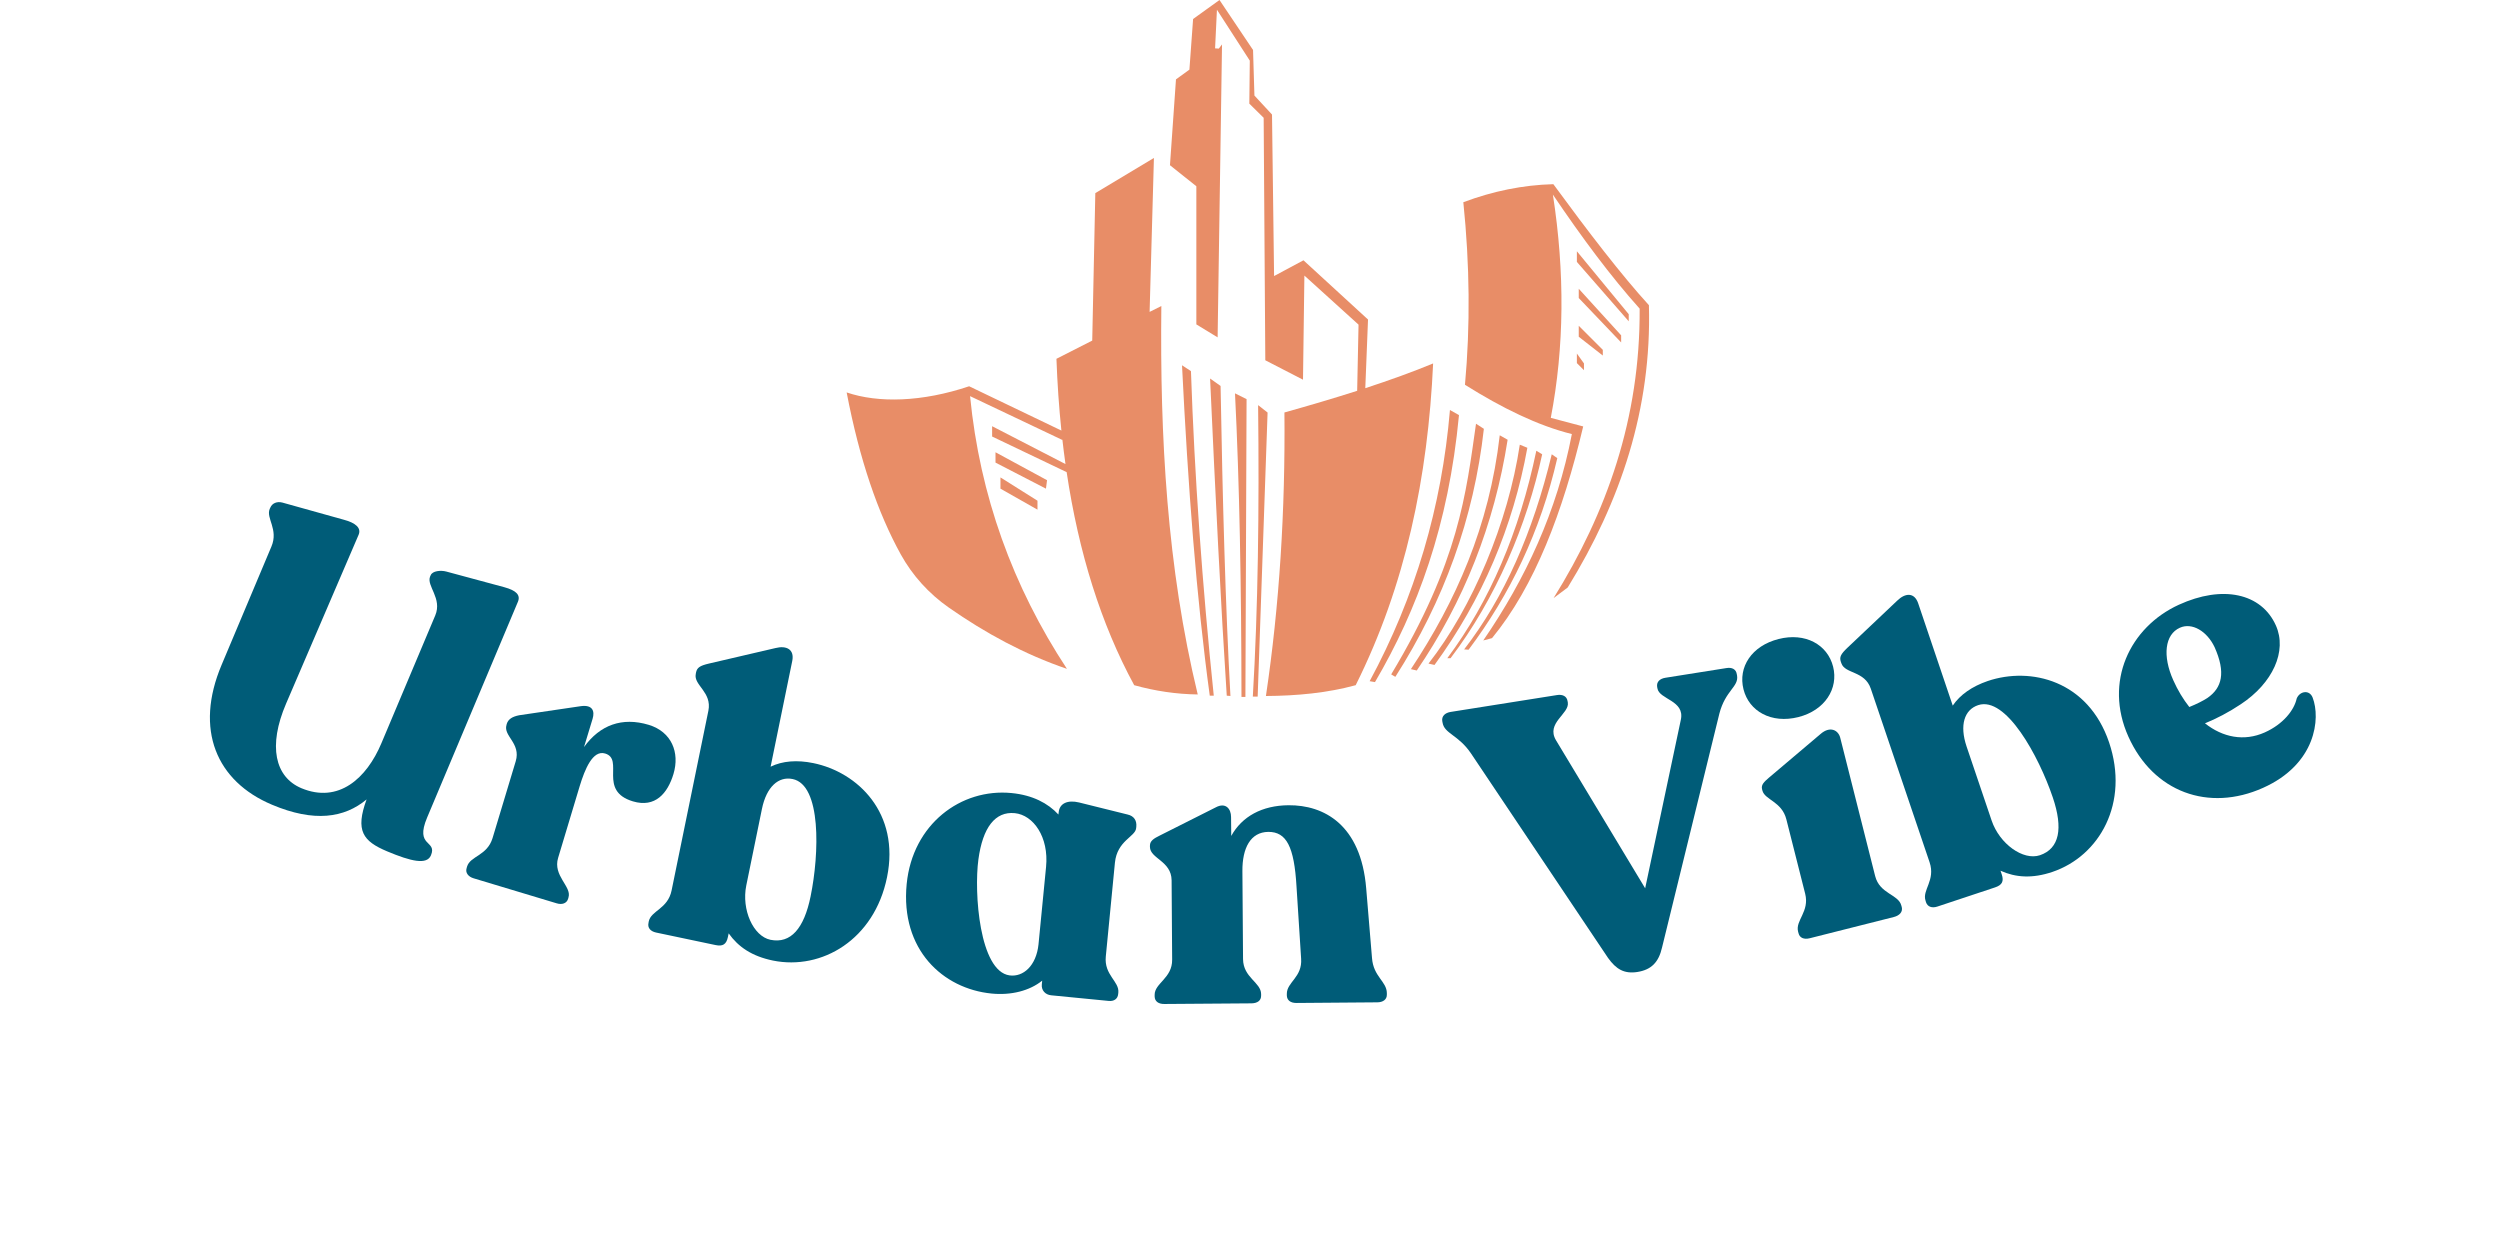
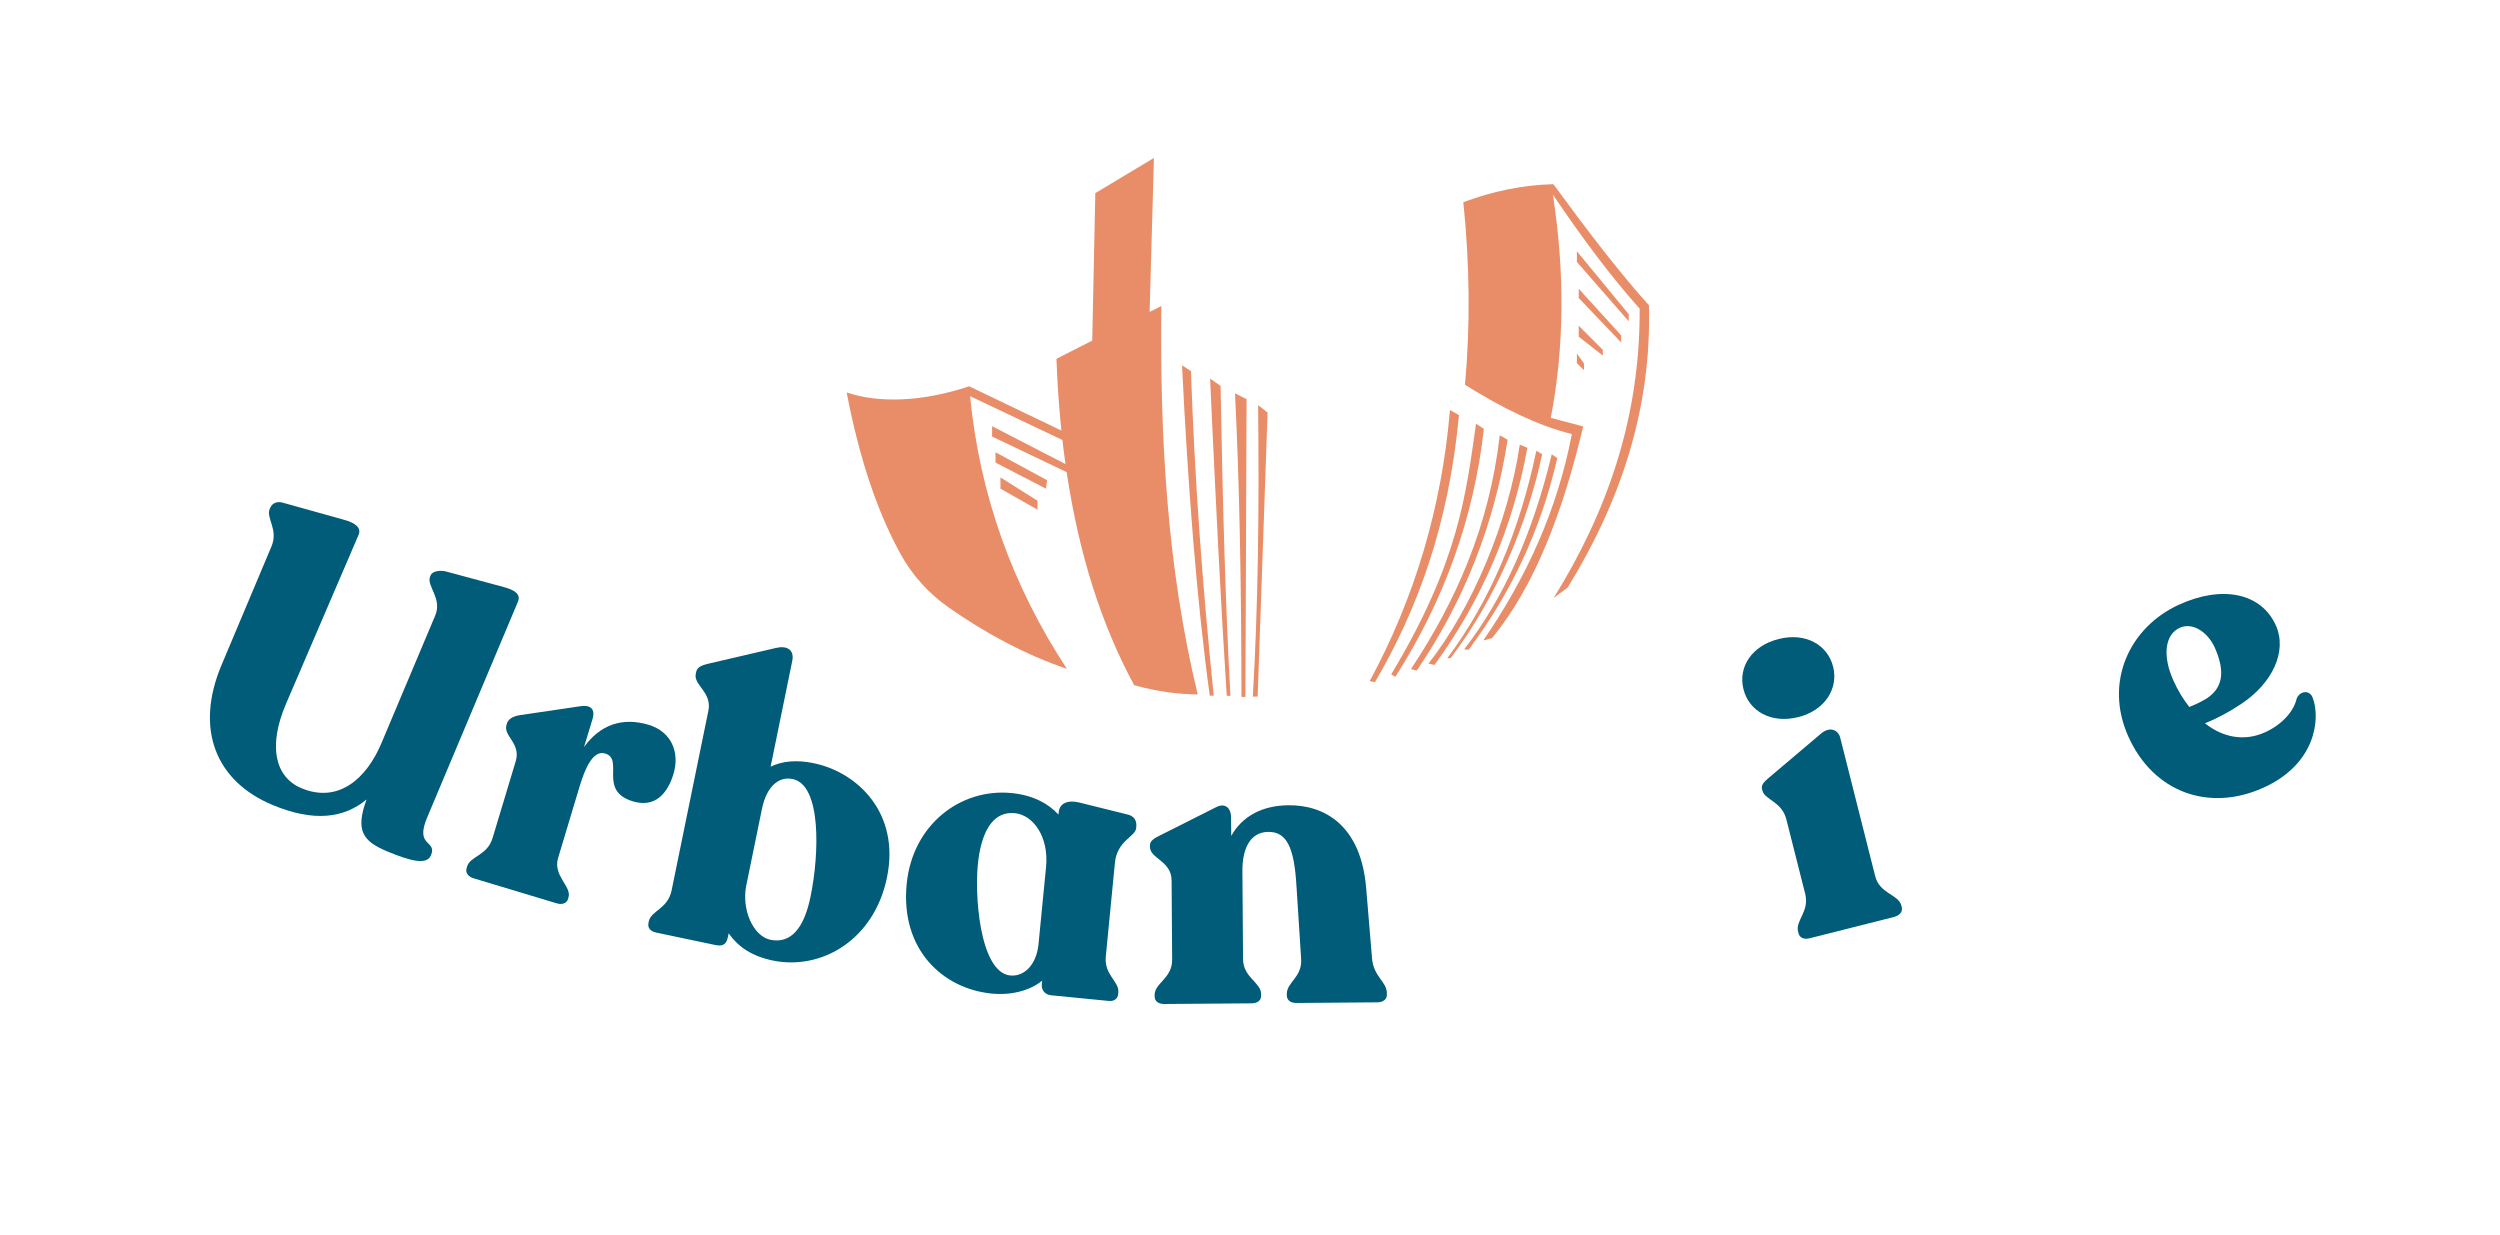
<svg xmlns="http://www.w3.org/2000/svg" width="565" viewBox="0 0 423.75 209.25" height="279" preserveAspectRatio="xMidYMid meet">
  <defs>
    <g />
    <clipPath id="5cea2f91e5">
      <path d="M 143.508 26 L 204 26 L 204 118 L 143.508 118 Z M 143.508 26 " clip-rule="nonzero" />
    </clipPath>
    <clipPath id="be5587b739">
      <path d="M 209 66 L 212 66 L 212 118.078 L 209 118.078 Z M 209 66 " clip-rule="nonzero" />
    </clipPath>
    <clipPath id="2467881903">
      <path d="M 212 68 L 215 68 L 215 118.078 L 212 118.078 Z M 212 68 " clip-rule="nonzero" />
    </clipPath>
  </defs>
  <path fill="#e88d67" d="M 168.738 76.66 L 177.473 81.395 L 177.289 82.828 L 168.738 78.41 Z M 168.738 76.66 " fill-opacity="1" fill-rule="nonzero" />
  <path fill="#e88d67" d="M 169.578 80.922 L 175.852 84.871 L 175.852 86.387 L 169.578 82.828 Z M 169.578 80.922 " fill-opacity="1" fill-rule="nonzero" />
  <g clip-path="url(#5cea2f91e5)">
    <path fill="#e88d67" d="M 168.164 73.992 L 180.797 80.027 C 182.84 93.664 186.602 105.75 192.246 116.141 C 195.777 117.125 199.371 117.664 203.016 117.711 C 197.789 96.113 196.605 74.016 196.848 51.875 L 194.859 52.867 L 195.59 26.773 L 185.656 32.734 L 185.133 57.73 L 179.066 60.816 C 179.219 64.984 179.496 69.039 179.906 72.98 L 164.27 65.473 C 156.285 68.156 148.867 68.344 143.508 66.516 C 145.699 77.965 148.812 86.961 152.676 93.961 C 154.66 97.551 157.457 100.633 160.824 102.984 C 167.039 107.328 173.648 110.914 180.844 113.371 C 171.652 99.379 166.086 84.008 164.426 67.145 L 180.059 74.57 L 180.059 74.406 C 180.223 75.84 180.402 77.258 180.598 78.66 L 168.164 72.242 L 168.164 73.996 Z M 168.164 73.992 " fill-opacity="1" fill-rule="nonzero" />
  </g>
  <path fill="#e88d67" d="M 200.352 61.914 L 201.867 62.906 C 202.477 80.723 203.777 99.07 205.734 117.918 L 205.055 117.918 C 202.812 101.523 201.363 82.457 200.352 61.914 Z M 200.352 61.914 " fill-opacity="1" fill-rule="nonzero" />
  <path fill="#e88d67" d="M 205.109 64.16 L 206.887 65.418 C 207.23 84.891 207.723 102.977 208.559 117.969 L 207.934 117.918 C 206.953 102.883 206.023 84.227 205.109 64.16 Z M 205.109 64.16 " fill-opacity="1" fill-rule="nonzero" />
  <g clip-path="url(#be5587b739)">
    <path fill="#e88d67" d="M 209.332 66.672 L 211.293 67.652 L 211.098 118.129 L 210.43 118.129 C 210.406 99.328 210.098 81.898 209.332 66.672 Z M 209.332 66.672 " fill-opacity="1" fill-rule="nonzero" />
  </g>
  <g clip-path="url(#2467881903)">
    <path fill="#e88d67" d="M 213.25 68.668 L 214.855 69.926 L 213.172 118.164 L 212.348 118.164 C 213.242 103.133 213.449 86.402 213.25 68.668 Z M 213.25 68.668 " fill-opacity="1" fill-rule="nonzero" />
  </g>
-   <path fill="#e88d67" d="M 231.418 65.793 L 231.879 54.16 L 220.938 44.121 L 215.957 46.789 L 215.605 19.414 L 212.625 16.199 L 212.391 8.473 L 206.703 0 L 202.23 3.219 L 201.605 11.805 L 199.328 13.453 L 198.309 28.004 L 202.781 31.57 L 202.781 54.984 L 206.387 57.184 L 207.133 7.531 L 206.586 8.238 L 205.957 8.199 L 206.27 1.648 L 211.84 10.277 L 211.762 17.57 L 214.191 19.965 L 214.469 61.066 L 220.859 64.359 L 221.094 46.711 L 230.273 55.027 L 230.039 66.242 C 226.16 67.484 222.023 68.707 217.711 69.914 C 217.867 86.516 216.867 102.555 214.574 117.973 C 219.844 117.941 224.961 117.457 229.789 116.141 C 238.262 99.172 242.035 80.816 242.914 61.602 C 239.48 63.027 235.609 64.426 231.418 65.797 Z M 231.418 65.793 " fill-opacity="1" fill-rule="nonzero" />
  <path fill="#e88d67" d="M 245.766 69.496 L 247.297 70.359 C 245.543 89.066 240.207 103.438 233.059 115.617 L 232.156 115.461 C 239.828 101.262 244.379 85.945 245.766 69.496 Z M 245.766 69.496 " fill-opacity="1" fill-rule="nonzero" />
  <path fill="#e88d67" d="M 250.184 71.824 L 251.516 72.684 C 249.82 87.84 244.746 101.832 236.508 114.727 L 235.805 114.309 C 247.312 95.164 248.492 83.684 250.184 71.824 Z M 250.184 71.824 " fill-opacity="1" fill-rule="nonzero" />
  <path fill="#e88d67" d="M 254.207 73.781 L 255.543 74.539 C 253.289 88.969 248.105 101.98 240.141 113.652 L 239.148 113.418 C 246.734 101.98 252.434 89.238 254.207 73.781 Z M 254.207 73.781 " fill-opacity="1" fill-rule="nonzero" />
  <path fill="#e88d67" d="M 257.605 75.375 L 258.887 75.898 C 256.461 89.312 251.242 101.594 243.148 112.711 L 242.129 112.477 C 249.551 103.012 255.637 88.574 257.605 75.375 Z M 257.605 75.375 " fill-opacity="1" fill-rule="nonzero" />
  <path fill="#e88d67" d="M 260.406 76.402 L 261.398 77.004 C 258.836 88.953 253.527 101.5 245.867 111.566 L 245.316 111.566 C 252.496 101.945 257.523 90.223 260.406 76.402 Z M 260.406 76.402 " fill-opacity="1" fill-rule="nonzero" />
  <path fill="#e88d67" d="M 263.02 77 L 263.961 77.652 C 261.098 90.117 255.922 100.816 248.926 110.125 L 248.168 110.074 C 254.93 101.344 259.836 90.27 263.02 77 Z M 263.02 77 " fill-opacity="1" fill-rule="nonzero" />
  <path fill="#e88d67" d="M 251.41 108.559 L 252.898 108.164 C 260.129 99.371 264.895 86.824 268.352 72.281 L 262.859 70.828 C 265.16 58.828 265.258 46.207 263.215 32.984 C 268.137 40.289 273.043 46.871 277.922 52.316 C 278.027 70.918 272.336 86.898 263.332 101.379 L 265.727 99.578 C 274.676 85.031 279.977 69.312 279.492 51.73 C 274.785 46.566 269.203 39.285 263.293 31.219 C 258.152 31.355 253.07 32.387 248.035 34.277 C 249.129 44.918 249.223 55.234 248.312 65.219 C 254.598 69.164 260.68 72.148 266.43 73.574 C 263.918 86.688 258.566 98.148 251.41 108.559 Z M 251.41 108.559 " fill-opacity="1" fill-rule="nonzero" />
  <path fill="#e88d67" d="M 267.281 42.59 L 276.07 53.258 L 276.07 54.461 L 267.281 44.395 Z M 267.281 42.59 " fill-opacity="1" fill-rule="nonzero" />
  <path fill="#e88d67" d="M 267.598 48.945 L 274.785 56.84 L 274.785 58.043 L 267.598 50.516 Z M 267.598 48.945 " fill-opacity="1" fill-rule="nonzero" />
  <path fill="#e88d67" d="M 267.598 55.219 L 271.676 59.297 L 271.676 60.266 L 267.598 57.078 Z M 267.598 55.219 " fill-opacity="1" fill-rule="nonzero" />
  <path fill="#e88d67" d="M 267.281 59.926 L 268.484 61.602 L 268.484 62.75 L 267.281 61.547 Z M 267.281 59.926 " fill-opacity="1" fill-rule="nonzero" />
  <g fill="#005c78" fill-opacity="1">
    <g transform="translate(26.293, 127.313)">
      <g>
        <path d="M 46.109 11.25 L 61.5 -25.328 C 61.969 -26.469 61.188 -27.234 59.188 -27.781 L 49.344 -30.438 C 48.406 -30.688 47.016 -30.547 46.719 -29.828 L 46.609 -29.594 C 45.953 -28.016 48.703 -25.906 47.484 -23 L 38.359 -1.344 C 35.844 4.641 31.078 8.922 24.781 6.281 C 20.312 4.391 19.109 -0.859 22.203 -8.062 L 34.5 -36.688 C 34.969 -37.828 33.984 -38.688 31.984 -39.219 L 21.578 -42.125 C 20.641 -42.375 19.828 -42 19.531 -41.281 L 19.422 -41.047 C 18.766 -39.469 20.938 -37.594 19.719 -34.688 L 11.266 -14.609 C 6.641 -3.641 10.375 5.125 19.828 9.094 C 26.938 12.094 32.062 11.344 35.844 8.188 C 33.891 13.516 35.234 15.266 39.312 16.984 C 43.406 18.703 46.062 19.312 46.75 17.672 C 47.859 15.031 43.953 16.344 46.109 11.25 Z M 46.109 11.25 " />
      </g>
    </g>
  </g>
  <g fill="#005c78" fill-opacity="1">
    <g transform="translate(76.758, 147.814)">
      <g>
        <path d="M 33.203 -24.953 C 28.688 -26.312 24.938 -24.938 22.234 -21.188 L 23.688 -25.984 C 24.078 -27.281 23.688 -28.375 21.734 -28.125 L 11.234 -26.578 C 10.078 -26.344 9.391 -25.922 9.141 -25.125 L 9.094 -24.938 C 8.516 -23.047 11.578 -21.844 10.656 -18.781 L 6.734 -5.766 C 5.812 -2.734 2.953 -2.75 2.406 -0.922 L 2.328 -0.641 C 2.094 0.125 2.625 0.797 3.531 1.062 L 17.594 5.297 C 18.5 5.578 19.297 5.312 19.531 4.547 L 19.609 4.266 C 20.156 2.438 16.922 0.625 17.844 -2.406 L 21.5 -14.562 C 22.375 -17.438 23.719 -20.734 25.812 -20.094 C 29.094 -19.109 24.562 -13.781 30.516 -11.984 C 34.312 -10.844 36.406 -13.359 37.391 -16.609 C 38.5 -20.281 37.062 -23.781 33.203 -24.953 Z M 33.203 -24.953 " />
      </g>
    </g>
  </g>
  <g fill="#005c78" fill-opacity="1">
    <g transform="translate(108.321, 157.47)">
      <g>
        <path d="M 29.531 -28.125 C 26.781 -28.688 24.312 -28.5 22.297 -27.516 L 25.969 -45.453 C 26.359 -47.406 24.969 -48.094 23.125 -47.625 L 11.859 -45 C 10.25 -44.625 9.828 -44.281 9.656 -43.484 L 9.609 -43.219 C 9.219 -41.344 12.391 -40.156 11.75 -37 L 5.516 -6.547 C 4.875 -3.391 2.031 -3.141 1.641 -1.281 L 1.594 -1 C 1.422 -0.203 1.938 0.391 2.875 0.594 L 12.969 2.719 C 14.172 2.969 14.797 2.625 15.062 1.344 L 15.188 0.734 C 16.812 3.031 19.125 4.609 22.688 5.344 C 30.984 7.031 39.875 1.797 42.031 -8.781 C 44.25 -19.625 37.094 -26.578 29.531 -28.125 Z M 22.281 1.828 C 19.344 1.219 17.344 -3.281 18.172 -7.375 L 20.828 -20.359 C 21.594 -24.109 23.641 -25.922 26.031 -25.422 C 30.922 -24.422 30.562 -12.797 29.078 -5.547 C 27.969 -0.078 25.703 2.516 22.281 1.828 Z M 22.281 1.828 " />
      </g>
    </g>
  </g>
  <g fill="#005c78" fill-opacity="1">
    <g transform="translate(150.589, 166.001)">
      <g>
        <path d="M 41.984 -25.609 L 42.016 -25.891 C 42.109 -26.906 41.641 -27.688 40.547 -27.938 L 32.312 -29.984 C 30.375 -30.453 29 -29.828 28.859 -28.328 L 28.812 -27.938 C 27.031 -29.875 24.406 -31.234 20.875 -31.578 C 12.297 -32.422 4.094 -26.312 3.094 -16.172 C 2 -5.016 9.25 1.594 17.484 2.406 C 20.812 2.734 23.922 1.938 26.062 0.219 L 26 0.844 C 25.891 1.844 26.578 2.609 27.594 2.703 L 37.328 3.656 C 38.203 3.75 38.859 3.328 38.938 2.516 L 38.969 2.234 C 39.156 0.344 36.531 -0.734 36.844 -3.875 L 38.391 -19.781 C 38.766 -23.516 41.844 -24.172 41.984 -25.609 Z M 20.531 -0.672 C 15.438 -1.375 14.484 -14.641 15.25 -20.328 C 15.984 -25.75 18.094 -28.5 21.422 -28.172 C 24.547 -27.859 27.219 -24.156 26.719 -19.062 L 25.438 -5.938 C 25.062 -2.281 22.828 -0.359 20.531 -0.672 Z M 20.531 -0.672 " />
      </g>
    </g>
  </g>
  <g fill="#005c78" fill-opacity="1">
    <g transform="translate(193.821, 170.145)">
      <g>
        <path d="M 38.734 -7.75 L 37.75 -19.562 C 36.859 -30.406 30.547 -33.703 24.594 -33.656 C 20.094 -33.625 16.688 -31.75 14.875 -28.453 L 14.844 -31.672 C 14.844 -33.031 13.938 -34.203 12.25 -33.297 L 2.719 -28.5 C 1.766 -28.031 1.078 -27.609 1.094 -26.797 L 1.094 -26.594 C 1.109 -24.609 4.734 -24.219 4.766 -20.938 L 4.859 -7.484 C 4.891 -4.328 1.875 -3.5 1.891 -1.516 L 1.891 -1.25 C 1.906 -0.422 2.531 0.047 3.547 0.031 L 18.312 -0.078 C 19.328 -0.094 19.953 -0.562 19.938 -1.391 L 19.938 -1.656 C 19.922 -3.641 16.906 -4.422 16.875 -7.578 L 16.766 -22.469 C 16.734 -26.422 18.156 -29.109 21.156 -29.141 C 24.234 -29.156 25.547 -26.641 25.938 -19.875 L 26.719 -7.656 C 26.953 -4.5 24.281 -3.672 24.297 -1.688 L 24.297 -1.422 C 24.312 -0.594 24.938 -0.125 25.953 -0.141 L 39.625 -0.25 C 40.578 -0.25 41.266 -0.719 41.25 -1.547 L 41.25 -1.812 C 41.234 -3.797 38.969 -4.594 38.734 -7.75 Z M 38.734 -7.75 " />
      </g>
    </g>
  </g>
  <g fill="#005c78" fill-opacity="1">
    <g transform="translate(237.401, 169.251)">
      <g />
    </g>
  </g>
  <g fill="#005c78" fill-opacity="1">
    <g transform="translate(252.558, 168.721)">
      <g>
-         <path d="M 40.078 -55.484 L 29.75 -53.844 C 28.75 -53.688 28.203 -53.125 28.328 -52.297 L 28.375 -52.047 C 28.672 -50.141 33.062 -50.031 32.344 -46.719 L 26.297 -18.156 L 11.172 -43.266 C 9.453 -46.188 13.484 -47.734 13.188 -49.641 L 13.141 -49.891 C 13.016 -50.719 12.281 -51.062 11.344 -50.906 L -6.688 -48.047 C -7.625 -47.891 -8.219 -47.328 -8.094 -46.5 L -8.047 -46.25 C -7.75 -44.344 -5.359 -44.188 -3.203 -40.984 L 20 -6.359 C 21.375 -4.438 22.734 -3.625 24.969 -3.969 C 27.328 -4.344 28.578 -5.594 29.156 -8.109 L 38.875 -47.766 C 39.906 -51.719 42.172 -52.297 41.875 -54.203 L 41.828 -54.453 C 41.703 -55.281 41.016 -55.641 40.078 -55.484 Z M 40.078 -55.484 " />
-       </g>
+         </g>
    </g>
  </g>
  <g fill="#005c78" fill-opacity="1">
    <g transform="translate(303.321, 159.906)">
      <g>
        <path d="M 1.5 -38.359 C 6 -39.5 8.328 -43.188 7.391 -46.906 C 6.438 -50.672 2.656 -52.734 -1.844 -51.594 C -6.422 -50.438 -8.75 -46.828 -7.797 -43.062 C -6.859 -39.344 -3.078 -37.203 1.5 -38.359 Z M 3.438 -0.875 L 17.672 -4.469 C 18.672 -4.719 19.219 -5.359 19.031 -6.141 L 18.953 -6.422 C 18.469 -8.328 15.281 -8.375 14.516 -11.422 L 8.594 -34.875 C 8.266 -36.141 6.875 -36.906 5.25 -35.484 L -3.5 -28.078 C -4.312 -27.375 -4.828 -26.891 -4.656 -26.156 L -4.594 -25.906 C -4.188 -24.312 -1.297 -24.062 -0.531 -21.016 L 2.656 -8.422 C 3.422 -5.375 0.969 -3.906 1.453 -2 L 1.531 -1.719 C 1.719 -0.938 2.453 -0.625 3.438 -0.875 Z M 3.438 -0.875 " />
      </g>
    </g>
  </g>
  <g fill="#005c78" fill-opacity="1">
    <g transform="translate(325.599, 154.602)">
      <g>
-         <path d="M 11.328 -39.172 C 8.688 -38.266 6.641 -36.859 5.391 -35 L -0.469 -52.344 C -1.109 -54.219 -2.656 -54.125 -4.016 -52.797 L -12.438 -44.828 C -13.641 -43.688 -13.828 -43.203 -13.578 -42.438 L -13.484 -42.172 C -12.875 -40.359 -9.531 -40.922 -8.5 -37.875 L 1.469 -8.438 C 2.5 -5.375 0.172 -3.734 0.781 -1.938 L 0.859 -1.672 C 1.125 -0.891 1.875 -0.641 2.781 -0.938 L 12.562 -4.188 C 13.734 -4.578 14.109 -5.203 13.688 -6.422 L 13.484 -7.016 C 16.047 -5.859 18.859 -5.656 22.281 -6.812 C 30.312 -9.531 35.344 -18.531 31.891 -28.766 C 28.344 -39.234 18.641 -41.641 11.328 -39.172 Z M 20.172 -9.641 C 17.328 -8.688 13.328 -11.562 11.984 -15.516 L 7.734 -28.078 C 6.516 -31.703 7.359 -34.297 9.688 -35.078 C 14.406 -36.672 19.969 -26.453 22.344 -19.453 C 24.141 -14.156 23.469 -10.766 20.172 -9.641 Z M 20.172 -9.641 " />
-       </g>
+         </g>
    </g>
  </g>
  <g fill="#005c78" fill-opacity="1">
    <g transform="translate(366.165, 140.603)">
      <g>
        <path d="M 23.125 -22.203 C 22.688 -20.203 20.812 -17.844 17.703 -16.453 C 14.203 -14.891 10.594 -15.609 7.578 -18 C 9.484 -18.766 11.609 -19.875 13.625 -21.219 C 19.062 -24.797 21.547 -30.234 19.594 -34.594 C 17.141 -40.078 10.531 -41.484 3.141 -38.094 C -5.172 -34.281 -9.578 -25.047 -5.406 -15.75 C -1.188 -6.344 8.188 -2.922 17.422 -7.062 C 26.406 -11.078 27.188 -18.844 25.828 -22.359 C 25.281 -23.766 23.625 -23.453 23.125 -22.203 Z M 3.328 -34.203 C 5.375 -35.125 7.906 -33.641 9.203 -30.922 C 11.125 -26.625 10.5 -24.016 7.969 -22.281 C 7.219 -21.797 6.125 -21.25 4.922 -20.766 C 3.875 -22.094 2.953 -23.625 2.203 -25.312 C 0.359 -29.422 0.766 -33.062 3.328 -34.203 Z M 3.328 -34.203 " />
      </g>
    </g>
  </g>
</svg>